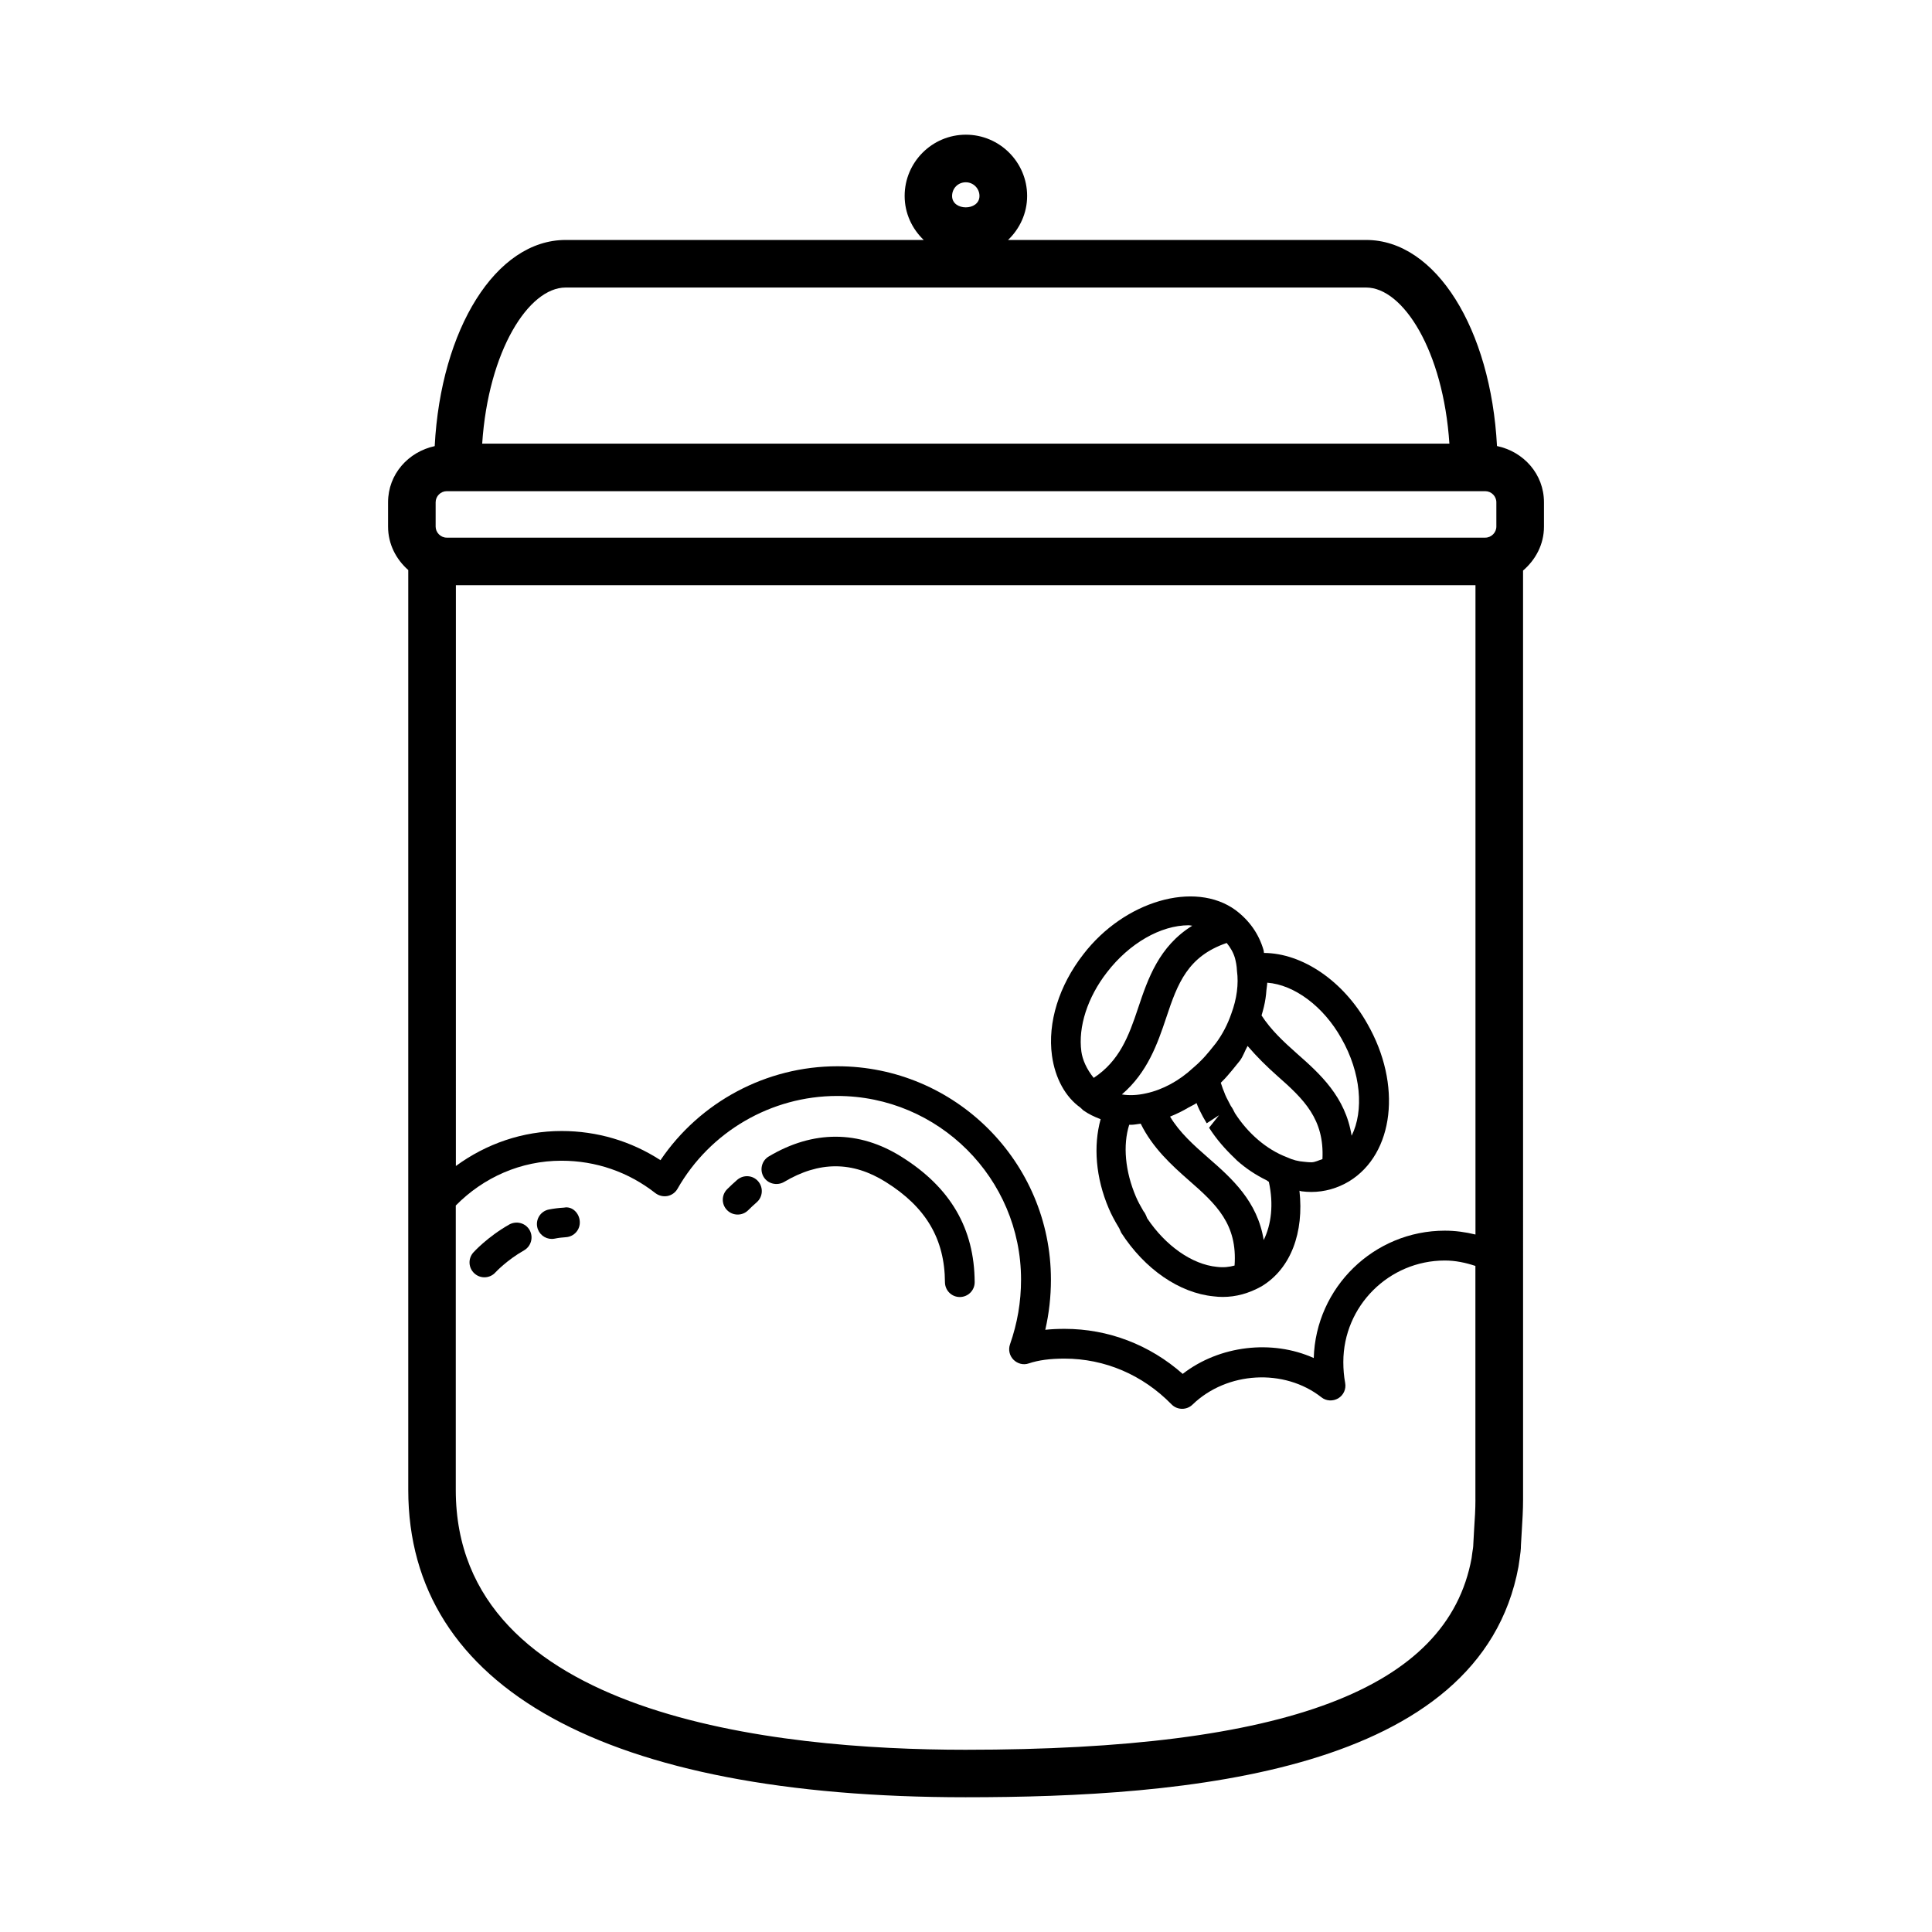
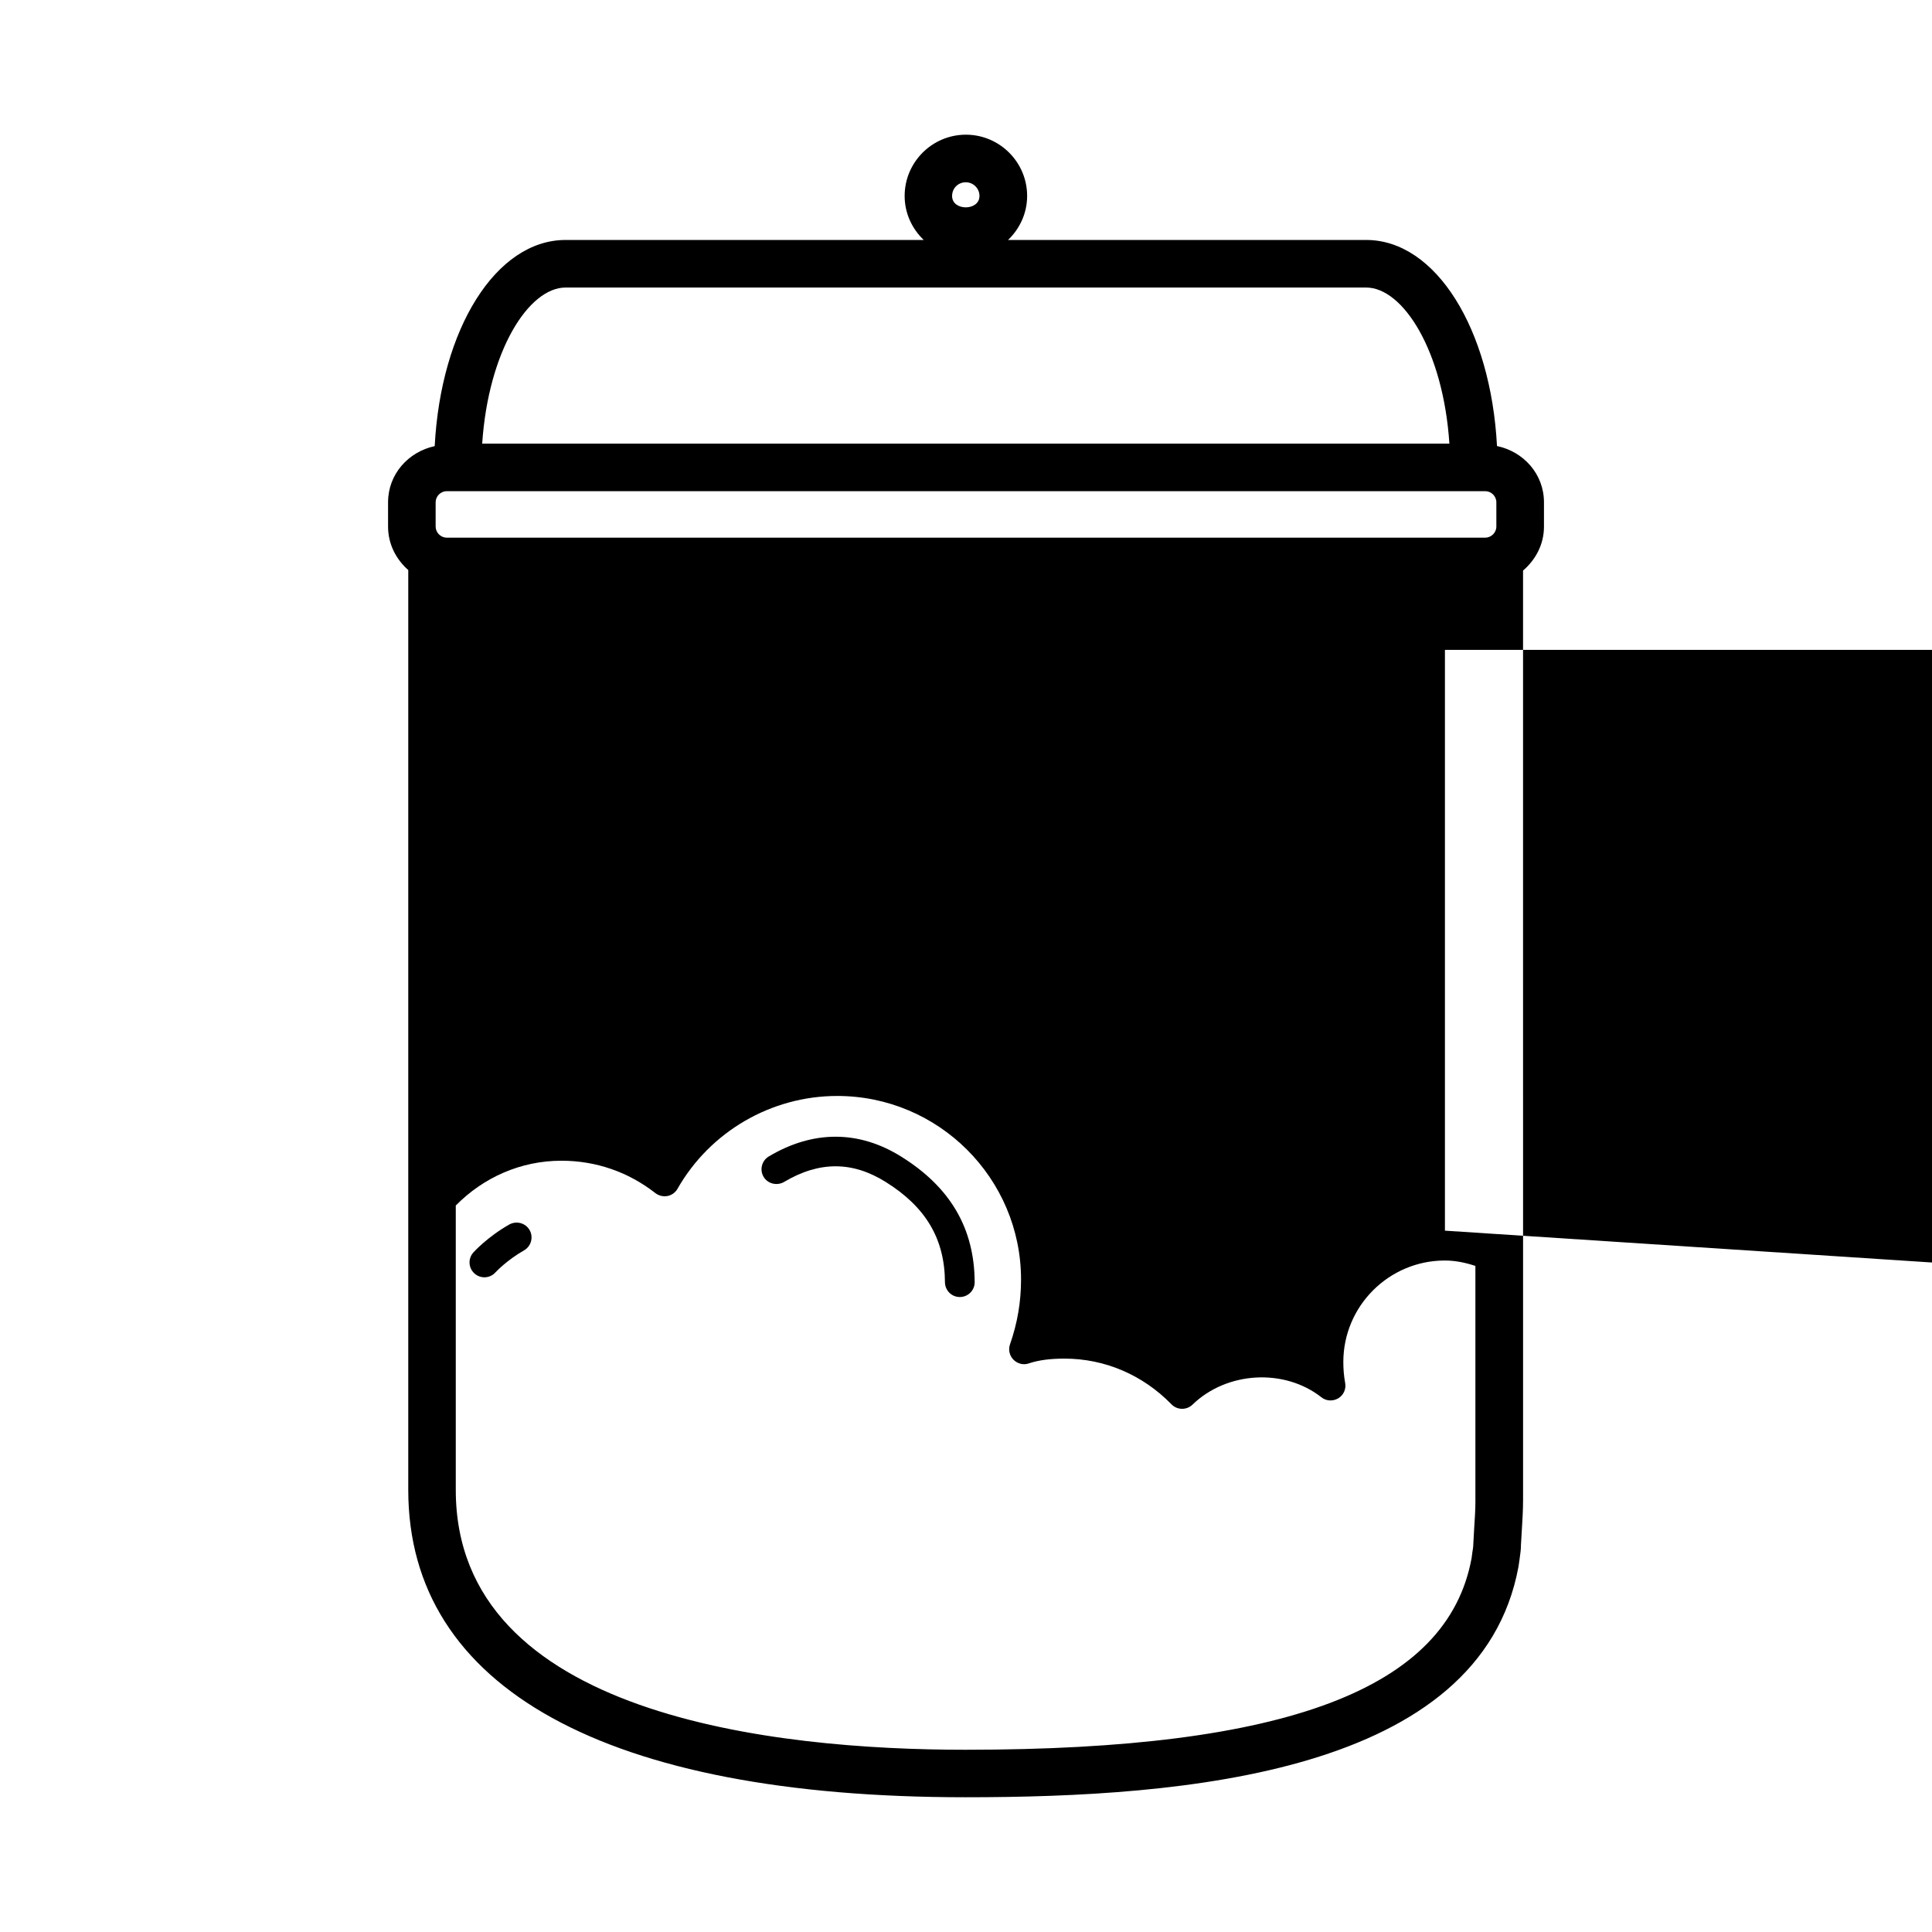
<svg xmlns="http://www.w3.org/2000/svg" fill="#000000" width="800px" height="800px" version="1.1" viewBox="144 144 512 512">
  <g>
-     <path d="m540.72 262.21c-1.637-31-16.184-54.617-34.668-54.617h-94.906c3.086-2.961 5.055-7.07 5.055-11.668 0-8.941-7.289-16.23-16.23-16.23s-16.23 7.289-16.23 16.23c0 4.598 1.969 8.723 5.055 11.668h-94.895c-18.516 0-33.078 23.633-34.699 54.633-7.004 1.512-12.359 7.445-12.359 14.879v6.453c0 4.629 2.125 8.676 5.352 11.508v243.78c0 52.523 52.461 81.445 147.7 81.445 58.062 0 136.41-6.328 146.52-61.102 0.031-0.141 0.27-1.793 0.285-1.953 0.203-1.387 0.379-2.754 0.363-3.684l0.219-3.731c0.172-2.801 0.348-5.637 0.348-8.375v-63.699l-0.004-182.54c3.32-2.852 5.543-6.926 5.543-11.637v-6.453c0-7.481-5.398-13.43-12.438-14.91zm-140.77-69.902c2 0 3.621 1.637 3.621 3.621 0 4.031-7.273 4.031-7.258 0 0.016-2.047 1.59-3.621 3.637-3.621zm126.97 277.83c-18.828 0-34.227 15.051-34.762 33.754-11.051-4.961-24.984-3.352-34.73 4.203-8.738-7.715-19.711-11.934-31.301-11.934-1.812 0-3.527 0.078-5.117 0.25 0.992-4.328 1.496-8.738 1.496-13.305 0-31.172-25.379-56.535-56.586-56.535-18.844 0-36.434 9.445-46.887 24.891-7.824-5.07-16.801-7.731-26.215-7.731-10.328 0-19.996 3.402-28.008 9.273l0.004-153.91h270.2v172.07c-2.629-0.645-5.336-1.023-8.094-1.023zm-267.47-193.04c0-1.59 1.34-2.93 2.93-2.93h275.24c1.59 0 2.93 1.34 2.93 2.93v6.453c0 1.59-1.34 2.93-2.93 2.93h-275.24c-1.59 0-2.93-1.34-2.93-2.93zm34.445-56.898h212.15c9.762 0 20.438 16.734 22.059 41.375h-256.32c1.641-24.625 12.328-41.375 22.105-41.375zm241.11 321.24c0 2.488-0.156 5.055-0.332 7.59l-0.234 4.234c0 0.66-0.125 1.387-0.25 2.125l-0.203 1.543c-6.375 34.637-48.996 50.773-134.12 50.773-50.445 0-135.08-8.926-135.08-68.832v-75.398c7.367-7.477 17.254-11.871 28.008-11.871 9.102 0 17.711 2.961 24.906 8.598 0.93 0.691 2.062 0.961 3.195 0.754 1.117-0.219 2.094-0.93 2.644-1.906 8.645-15.176 24.859-24.609 42.336-24.609 26.859 0 48.711 21.836 48.711 48.664 0 5.934-0.961 11.539-2.93 17.176-0.488 1.418-0.141 2.977 0.93 4.062 1.07 1.055 2.613 1.48 4.047 0.977 2.566-0.867 5.652-1.273 9.461-1.273 10.676 0 20.734 4.297 28.371 12.121 0.77 0.789 1.777 1.18 2.816 1.18 0.992 0 1.969-0.363 2.738-1.102 9.117-8.832 24.34-9.668 34.164-1.953 1.273 1.023 3.039 1.102 4.457 0.285 1.402-0.836 2.141-2.457 1.844-4.062-0.332-1.828-0.488-3.606-0.488-5.574 0-14.816 12.074-26.891 26.906-26.891 2.832 0 5.527 0.582 8.094 1.434v61.957z" />
+     <path d="m540.72 262.21c-1.637-31-16.184-54.617-34.668-54.617h-94.906c3.086-2.961 5.055-7.07 5.055-11.668 0-8.941-7.289-16.23-16.23-16.23s-16.23 7.289-16.23 16.23c0 4.598 1.969 8.723 5.055 11.668h-94.895c-18.516 0-33.078 23.633-34.699 54.633-7.004 1.512-12.359 7.445-12.359 14.879v6.453c0 4.629 2.125 8.676 5.352 11.508v243.78c0 52.523 52.461 81.445 147.7 81.445 58.062 0 136.41-6.328 146.52-61.102 0.031-0.141 0.27-1.793 0.285-1.953 0.203-1.387 0.379-2.754 0.363-3.684l0.219-3.731c0.172-2.801 0.348-5.637 0.348-8.375v-63.699l-0.004-182.54c3.32-2.852 5.543-6.926 5.543-11.637v-6.453c0-7.481-5.398-13.43-12.438-14.91zm-140.77-69.902c2 0 3.621 1.637 3.621 3.621 0 4.031-7.273 4.031-7.258 0 0.016-2.047 1.59-3.621 3.637-3.621zm126.97 277.83l0.004-153.91h270.2v172.07c-2.629-0.645-5.336-1.023-8.094-1.023zm-267.47-193.04c0-1.59 1.34-2.93 2.93-2.93h275.24c1.59 0 2.93 1.34 2.93 2.93v6.453c0 1.59-1.34 2.93-2.93 2.93h-275.24c-1.59 0-2.93-1.34-2.93-2.93zm34.445-56.898h212.15c9.762 0 20.438 16.734 22.059 41.375h-256.32c1.641-24.625 12.328-41.375 22.105-41.375zm241.11 321.24c0 2.488-0.156 5.055-0.332 7.59l-0.234 4.234c0 0.66-0.125 1.387-0.25 2.125l-0.203 1.543c-6.375 34.637-48.996 50.773-134.12 50.773-50.445 0-135.08-8.926-135.08-68.832v-75.398c7.367-7.477 17.254-11.871 28.008-11.871 9.102 0 17.711 2.961 24.906 8.598 0.93 0.691 2.062 0.961 3.195 0.754 1.117-0.219 2.094-0.93 2.644-1.906 8.645-15.176 24.859-24.609 42.336-24.609 26.859 0 48.711 21.836 48.711 48.664 0 5.934-0.961 11.539-2.93 17.176-0.488 1.418-0.141 2.977 0.93 4.062 1.07 1.055 2.613 1.48 4.047 0.977 2.566-0.867 5.652-1.273 9.461-1.273 10.676 0 20.734 4.297 28.371 12.121 0.77 0.789 1.777 1.18 2.816 1.18 0.992 0 1.969-0.363 2.738-1.102 9.117-8.832 24.34-9.668 34.164-1.953 1.273 1.023 3.039 1.102 4.457 0.285 1.402-0.836 2.141-2.457 1.844-4.062-0.332-1.828-0.488-3.606-0.488-5.574 0-14.816 12.074-26.891 26.906-26.891 2.832 0 5.527 0.582 8.094 1.434v61.957z" />
    <path d="m478.97 396.54c-0.047-0.234-0.047-0.504-0.109-0.738-1.242-4.281-3.731-7.84-7.445-10.629-10.832-7.871-29.457-2.379-40.289 11.684-6.504 8.344-9.539 18.152-8.344 26.891 0.836 6.062 3.606 10.988 7.512 13.762l0.77 0.723c1.387 0.992 2.93 1.73 4.613 2.363-1.953 7.055-1.324 15.508 2.156 23.648 0.645 1.527 1.496 3.164 2.785 5.289l0.504 1.133c6.234 9.668 15.414 15.996 24.512 16.879 0.82 0.109 1.637 0.156 2.426 0.156 3.481 0 6.894-0.93 10.25-2.801 7.824-4.707 11.289-14.328 10.059-25.348 0.188 0.031 0.363 0.141 0.551 0.156 0.883 0.109 1.746 0.172 2.598 0.172 3.512 0 6.941-0.977 10.012-2.816 11.934-7.305 14.059-25.664 4.832-41.754-6.356-11.34-17.219-18.723-27.391-18.77zm-7.16 4.769c0.473 3.418-0.031 7.398-1.496 11.32-0.977 2.832-2.332 5.449-4.078 7.809l-1.699 2.109c-0.691 0.82-1.387 1.652-2.141 2.394-0.613 0.629-1.242 1.242-2.016 1.891l-0.219 0.188c-3.668 3.418-8.078 5.793-12.422 6.723-2.281 0.52-4.426 0.613-6.375 0.301l-0.047-0.016c6.769-5.793 9.445-13.43 11.762-20.371 3.008-9.086 5.715-16.23 16.012-19.758 0.977 1.195 1.746 2.504 2.188 4 0.23 0.922 0.484 2.008 0.531 3.41zm-41.234 21.367c-0.898-6.551 1.637-14.391 6.785-21.004 5.918-7.684 14.219-12.469 21.695-12.469 0.332 0 0.582 0.109 0.898 0.125-8.801 5.465-11.746 14.027-14.344 21.82-2.504 7.543-4.977 14.027-11.762 18.5-1.891-2.297-2.992-4.863-3.273-6.973zm35.91 57.055c-6.566-0.645-13.602-5.574-18.484-12.895-0.301-0.836-0.691-1.59-0.961-1.844-0.789-1.324-1.48-2.629-2-3.824-2.883-6.754-3.496-13.664-1.793-19.082 0.062 0 0.125-0.016 0.203-0.016s0.156 0.016 0.25 0.016c0.852 0 1.715-0.203 2.598-0.301 3.148 6.406 8.188 11.004 12.785 15.035 7.273 6.344 12.879 11.637 12.09 22.562-1.441 0.395-2.922 0.566-4.688 0.348zm12.406-7.102c-1.637-10.25-8.406-16.312-14.641-21.742-3.938-3.434-7.652-6.769-10.172-10.973 0.961-0.379 1.875-0.805 2.816-1.273 0.723-0.348 1.387-0.738 2.094-1.148 0.691-0.395 1.434-0.707 2.109-1.164 0.395 1.148 1.023 2.363 1.684 3.606l1.008 1.746 3.273-2.141-2.644 3.32c1.938 3.039 4.266 5.684 6.738 8.031 0.234 0.219 0.426 0.441 0.66 0.66 2.441 2.172 5.055 3.871 7.762 5.195 0.25 0.109 0.426 0.332 0.676 0.441 1.316 5.949 0.652 11.348-1.363 15.441zm10.816-20.734c-1.637-0.125-3.086-0.473-4.691-1.227-5.352-2.031-10.297-6.297-13.746-11.668-0.332-0.66-0.66-1.34-1.102-1.938l-0.438-0.848c-0.457-0.883-0.945-1.699-1.387-3.008-0.348-0.738-0.535-1.496-0.82-2.266 0.141-0.156 0.301-0.301 0.41-0.41 0.883-0.852 1.746-1.891 2.613-2.93l2.047-2.519c0.867-1.18 1.309-2.613 2.031-3.891 2.473 2.883 5.117 5.496 7.84 7.902 7.086 6.234 12.531 11.477 11.996 22.09-0.992 0.285-1.906 0.836-2.961 0.836-0.5 0-1.02-0.031-1.793-0.125zm12.484-6.91c-1.637-10.312-8.344-16.375-14.516-21.805-3.606-3.195-6.91-6.297-9.352-10.078 0.457-1.512 0.836-3.008 1.055-4.519 0.125-0.754 0.172-1.449 0.234-2.172 0.062-0.66 0.203-1.34 0.219-1.984 7.164 0.52 14.926 6.297 19.648 14.754 5.215 9.113 6.004 19.207 2.711 25.805z" />
    <path d="m382.92 450.57c-11.258-7.07-23.441-7.102-35.188-0.094-1.875 1.102-2.473 3.543-1.371 5.398 1.102 1.859 3.543 2.426 5.398 1.371 9.336-5.559 18.137-5.543 26.984 0 10.645 6.66 15.617 15.098 15.68 26.559 0.016 2.172 1.762 3.922 3.938 3.922h0.016c2.188-0.016 3.938-1.777 3.922-3.953-0.078-14.234-6.422-25.098-19.379-33.203z" />
-     <path d="m339.38 456.66c-0.93 0.789-1.777 1.621-2.644 2.457-1.559 1.527-1.59 4.016-0.062 5.574 0.77 0.789 1.793 1.18 2.816 1.18 0.992 0 1.984-0.363 2.754-1.117 0.738-0.723 1.48-1.434 2.281-2.125 1.637-1.418 1.828-3.891 0.41-5.559-1.398-1.637-3.867-1.84-5.555-0.41z" />
-     <path d="m293.49 464.03c-1.387 0.078-2.738 0.25-4.047 0.504-2.125 0.426-3.512 2.504-3.07 4.644 0.379 1.859 2.016 3.148 3.856 3.148 0.27 0 0.52-0.031 0.789-0.078 0.977-0.203 1.953-0.316 2.961-0.379 2.172-0.141 3.824-2 3.668-4.172-0.109-2.16-1.965-4.109-4.156-3.668z" />
    <path d="m278.97 468.5c-5.809 3.305-9.398 7.273-9.539 7.43-1.449 1.637-1.309 4.109 0.316 5.559 0.754 0.676 1.684 1.008 2.629 1.008 1.07 0 2.156-0.441 2.93-1.309 0.031-0.031 2.945-3.195 7.559-5.824 1.891-1.07 2.551-3.481 1.496-5.367-1.09-1.906-3.484-2.535-5.391-1.496z" />
  </g>
</svg>